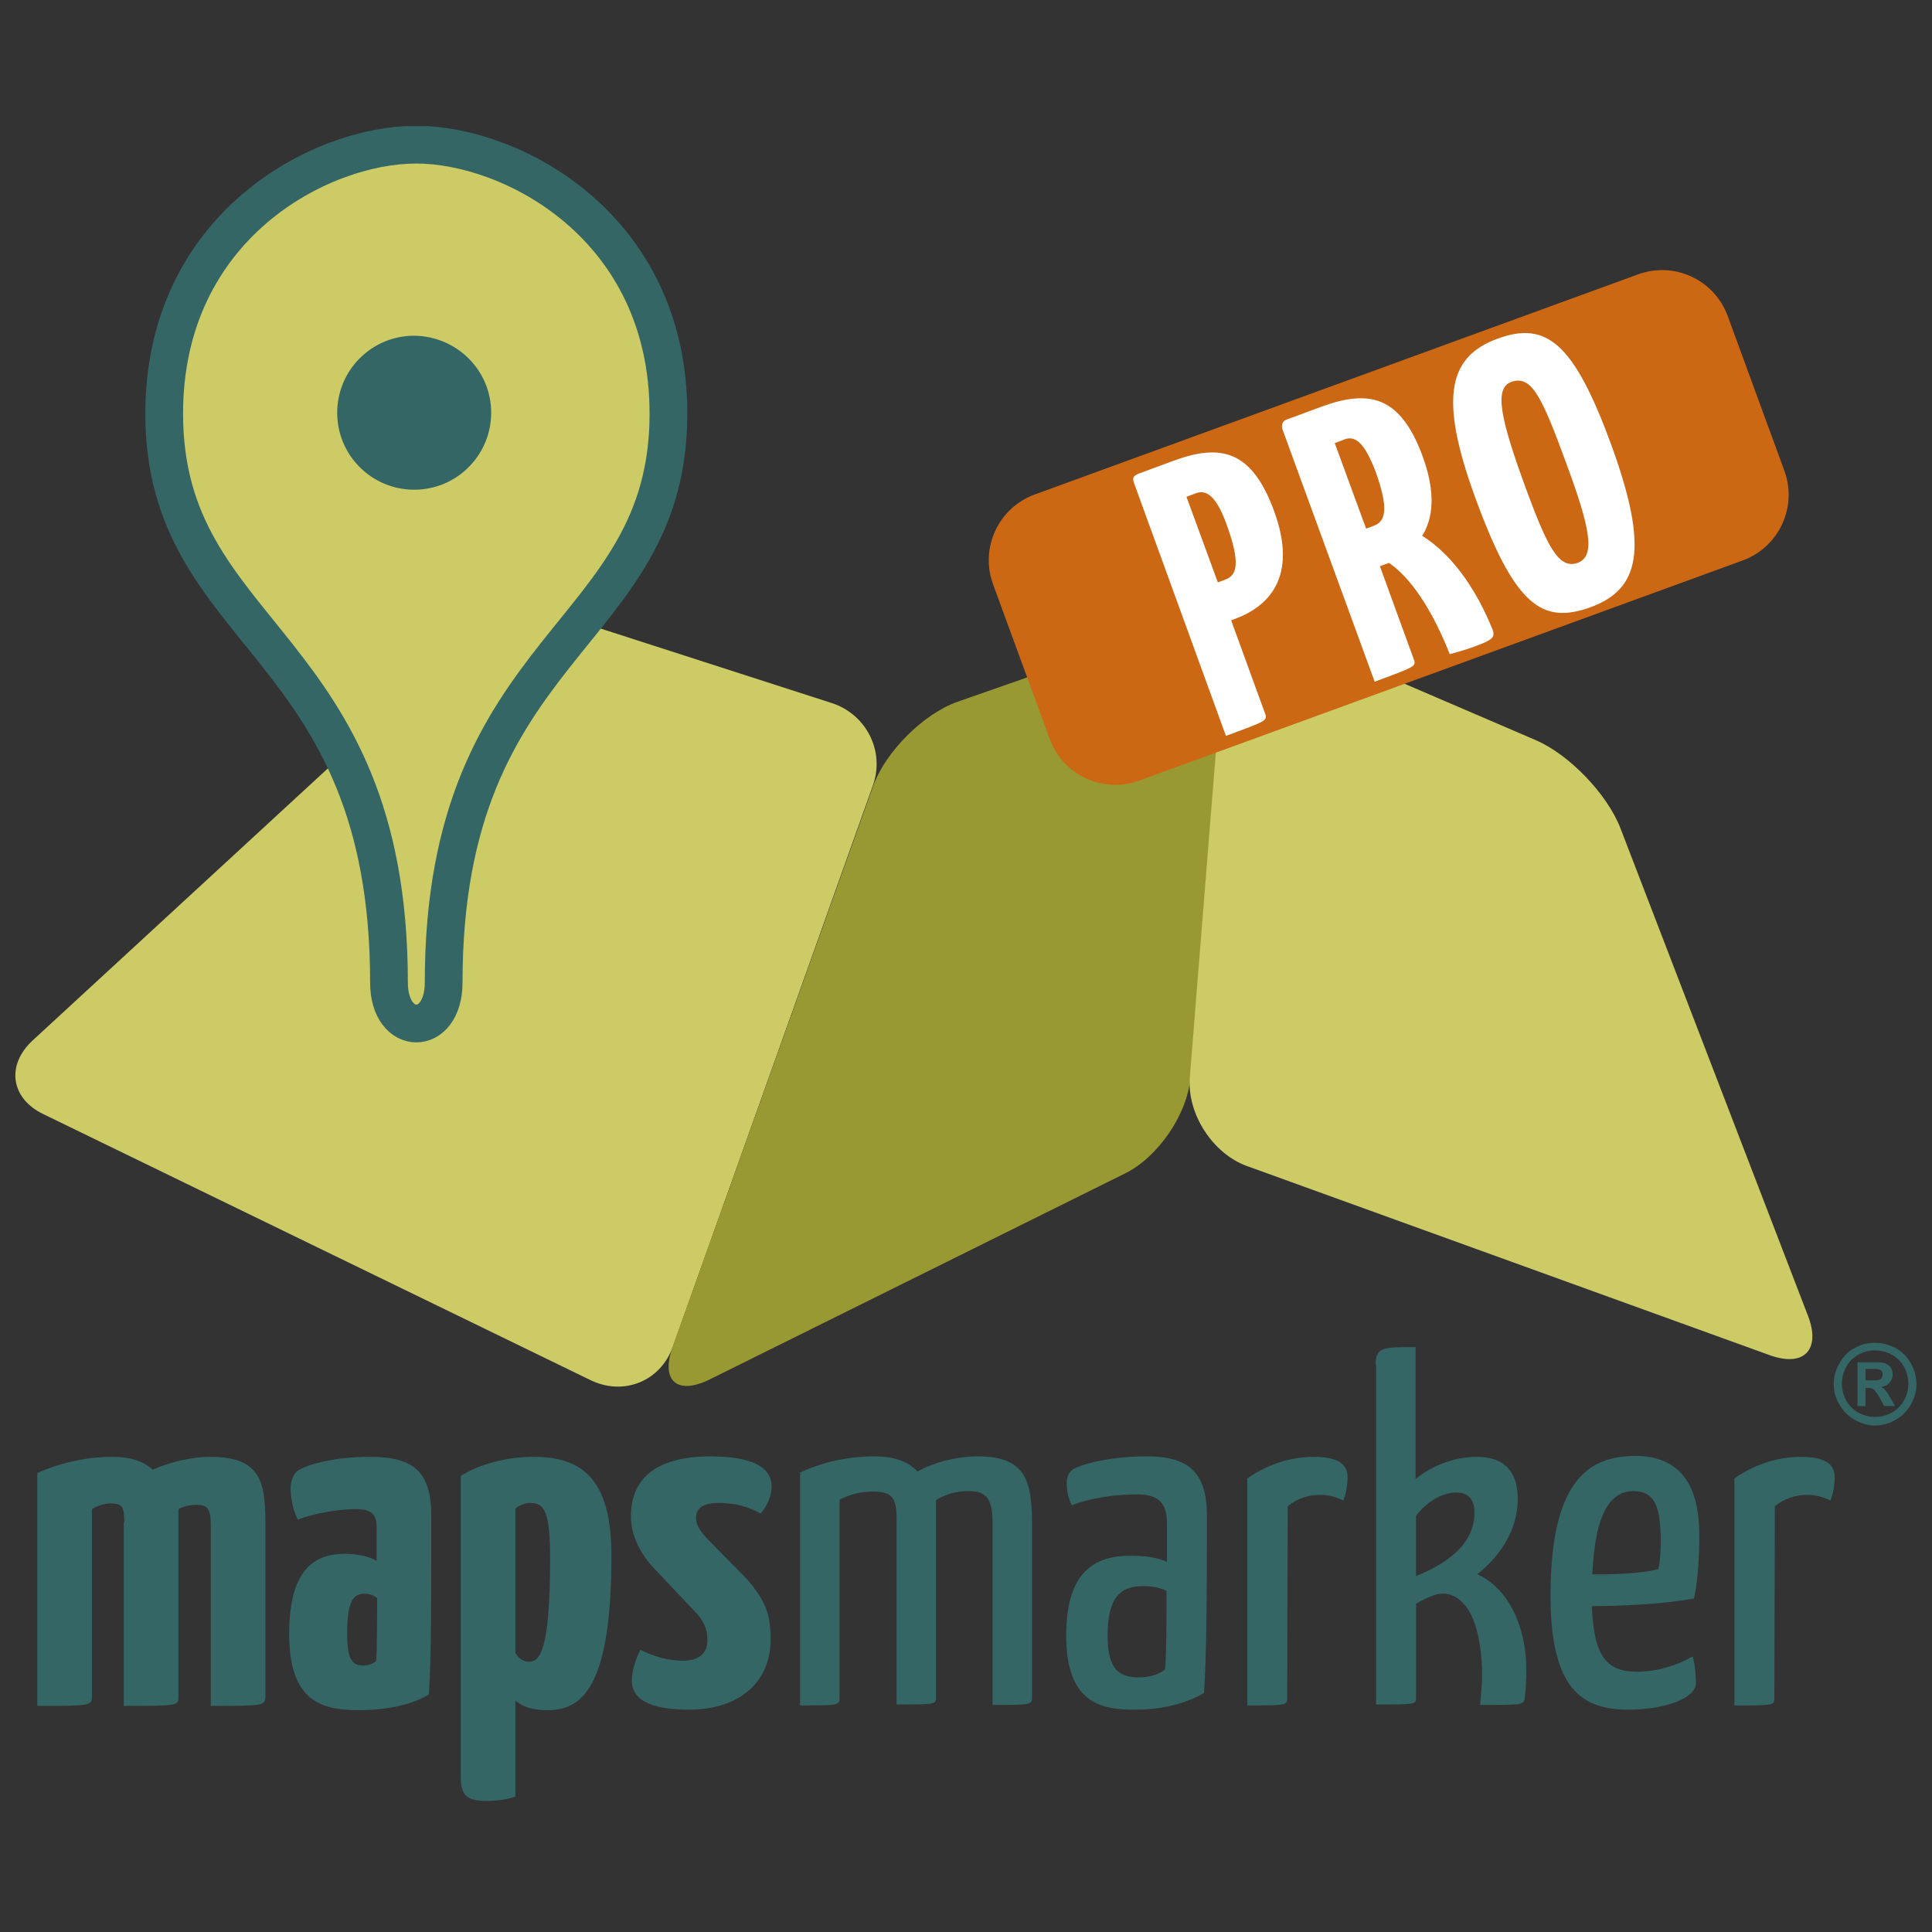
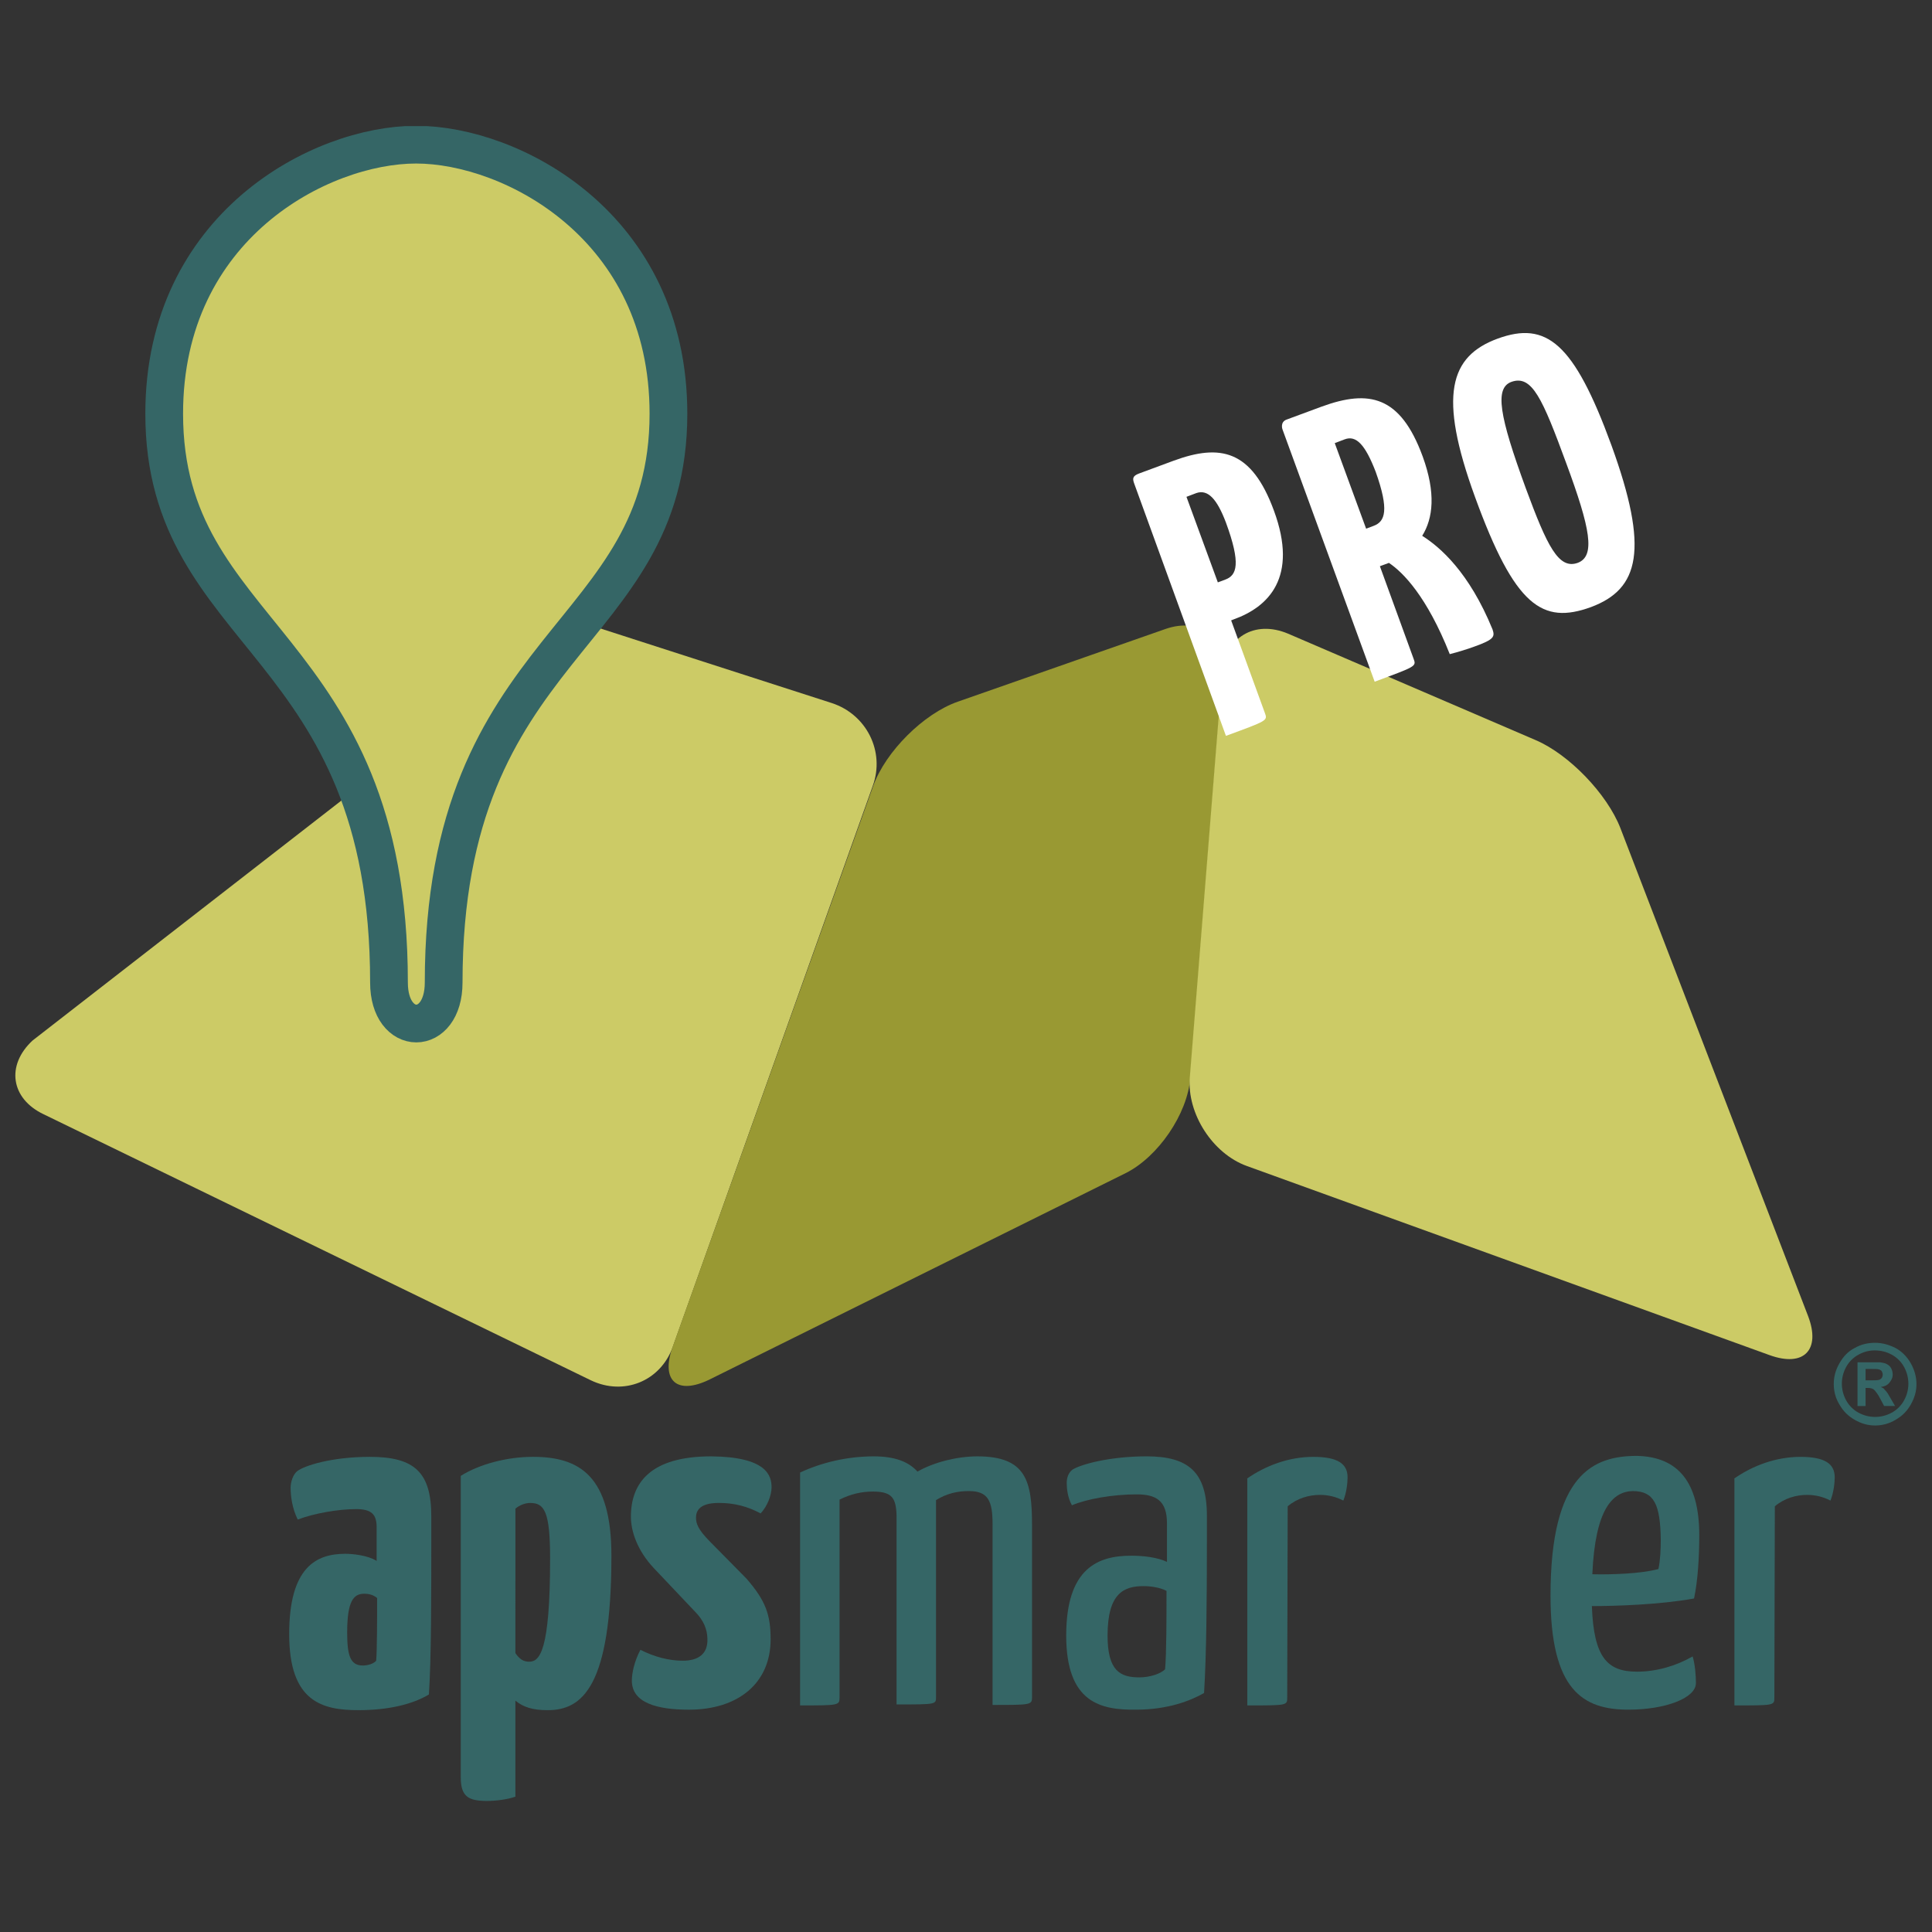
<svg xmlns="http://www.w3.org/2000/svg" xmlns:xlink="http://www.w3.org/1999/xlink" version="1.1" id="Ebene_1" x="0px" y="0px" width="256px" height="256px" viewBox="0 0 256 256" enable-background="new 0 0 256 256" xml:space="preserve">
  <rect x="0" y="0" width="256" height="256" fill="#333333" stroke="none" />
  <g>
    <g>
      <g>
        <g>
          <defs>
            <rect id="SVGID_1_" x="2.046" y="16.714" width="251.896" height="221.981" />
          </defs>
          <clipPath id="SVGID_2_">
            <use xlink:href="#SVGID_1_" overflow="visible" />
          </clipPath>
-           <path clip-path="url(#SVGID_2_)" fill="#CCCB66" d="M76.041,82.143c-4.597-1.447-11.209,0-14.799,3.275L4.313,137.875      c-3.526,3.273-2.896,7.684,1.448,9.761l72.545,35.267c4.345,2.078,9.195,0.125,10.831-4.408l26.513-74.372      c1.638-4.534-0.818-9.446-5.416-10.958L76.041,82.143z" />
+           <path clip-path="url(#SVGID_2_)" fill="#CCCB66" d="M76.041,82.143L4.313,137.875      c-3.526,3.273-2.896,7.684,1.448,9.761l72.545,35.267c4.345,2.078,9.195,0.125,10.831-4.408l26.513-74.372      c1.638-4.534-0.818-9.446-5.416-10.958L76.041,82.143z" />
        </g>
      </g>
    </g>
    <g>
      <g>
        <g>
          <defs>
            <rect id="SVGID_3_" x="2.046" y="16.714" width="251.896" height="221.981" />
          </defs>
          <clipPath id="SVGID_4_">
            <use xlink:href="#SVGID_3_" overflow="visible" />
          </clipPath>
          <path clip-path="url(#SVGID_4_)" fill="#999933" d="M89.139,178.432c-1.637,4.533,0.567,6.485,4.912,4.344l55.104-27.33      c4.283-2.141,8.186-7.81,8.563-12.596L162,89.196c0.377-4.786-3.021-7.43-7.559-5.856l-27.519,9.634      c-4.534,1.574-9.572,6.612-11.21,11.146L89.139,178.432z" />
        </g>
      </g>
    </g>
    <g>
      <g>
        <g>
          <defs>
            <rect id="SVGID_5_" x="2.046" y="16.714" width="251.896" height="221.981" />
          </defs>
          <clipPath id="SVGID_6_">
            <use xlink:href="#SVGID_5_" overflow="visible" />
          </clipPath>
          <path clip-path="url(#SVGID_6_)" fill="#CCCB66" d="M161.938,89.259c0.377-4.786,4.28-7.179,8.752-5.289L203.5,98.076      c4.407,1.889,9.445,7.116,11.21,11.65l24.876,64.674c1.699,4.471-0.566,6.802-5.102,5.164l-69.271-25.063      c-4.533-1.639-7.936-6.929-7.559-11.715L161.938,89.259z" />
        </g>
      </g>
    </g>
    <g>
      <g>
        <g>
          <defs>
            <rect id="SVGID_7_" x="2.046" y="16.714" width="251.896" height="221.981" />
          </defs>
          <clipPath id="SVGID_8_">
            <use xlink:href="#SVGID_7_" overflow="visible" />
          </clipPath>
-           <path clip-path="url(#SVGID_8_)" fill="#356666" d="M16.468,201.729c0-2.14-0.315-2.519-1.827-2.519      c-0.818,0-1.763,0.315-2.457,0.757v24.748c0,1.322-0.189,1.322-7.241,1.322V195.18c2.456-1.132,6.109-2.141,9.949-2.141      c2.33,0,4.093,0.566,5.353,1.701c2.267-1.008,5.1-1.701,7.619-1.701c6.612,0,7.305,3.213,7.305,8.816v22.858      c0,1.323-0.252,1.323-7.241,1.323v-23.993c0-2.017-0.379-2.646-1.89-2.646c-0.882,0-1.7,0.189-2.394,0.567v24.747      c0,1.323,0.126,1.323-7.242,1.323V201.73L16.468,201.729L16.468,201.729z" />
        </g>
      </g>
    </g>
    <g>
      <g>
        <g>
          <defs>
            <rect id="SVGID_9_" x="2.046" y="16.714" width="251.896" height="221.981" />
          </defs>
          <clipPath id="SVGID_10_">
            <use xlink:href="#SVGID_9_" overflow="visible" />
          </clipPath>
          <path clip-path="url(#SVGID_10_)" fill="#356666" d="M48.269,211.177c-1.448,0-2.267,1.007-2.267,5.163      c0,3.086,0.441,4.348,2.079,4.348c0.565,0,1.385-0.189,1.763-0.631c0.126-1.447,0.126-5.604,0.126-8.312      C49.465,211.302,48.773,211.177,48.269,211.177 M39.39,194.93c0.882-0.691,4.47-1.89,9.635-1.89c5.92,0,8.123,2.079,8.123,7.872      v3.021c0,7.432,0,15.871-0.315,20.594c-2.203,1.322-5.415,2.078-9.319,2.078c-4.786,0-9.195-1.071-9.195-10.076      c0-8.879,3.589-10.643,7.431-10.643c0.944,0,2.96,0.189,4.157,0.943v-4.471c0-1.7-0.693-2.393-2.708-2.393      c-2.394,0-5.604,0.566-7.746,1.385c-0.756-1.511-0.944-3.147-0.944-4.218C38.508,196.378,38.823,195.371,39.39,194.93" />
        </g>
      </g>
    </g>
    <g>
      <g>
        <g>
          <defs>
            <rect id="SVGID_11_" x="2.046" y="16.714" width="251.896" height="221.981" />
          </defs>
          <clipPath id="SVGID_12_">
            <use xlink:href="#SVGID_11_" overflow="visible" />
          </clipPath>
          <path clip-path="url(#SVGID_12_)" fill="#356666" d="M68.294,219.048c0.566,0.819,1.071,1.136,1.827,1.136      c1.385,0,2.771-1.388,2.771-13.666c0-6.234-0.756-7.369-2.645-7.369c-0.693,0-1.448,0.315-1.953,0.758V219.048L68.294,219.048z       M61.052,195.559c2.518-1.574,6.172-2.52,9.571-2.52c6.172,0,10.392,2.52,10.392,13.1c0,17.317-3.841,20.467-8.438,20.467      c-1.954,0-3.212-0.377-4.283-1.26v12.721c-1.07,0.379-2.582,0.567-3.778,0.567c-2.519,0-3.463-0.629-3.463-3.149L61.052,195.559      L61.052,195.559z" />
        </g>
      </g>
    </g>
    <g>
      <g>
        <g>
          <defs>
            <rect id="SVGID_13_" x="2.046" y="16.714" width="251.896" height="221.981" />
          </defs>
          <clipPath id="SVGID_14_">
            <use xlink:href="#SVGID_13_" overflow="visible" />
          </clipPath>
          <path clip-path="url(#SVGID_14_)" fill="#356666" d="M102.237,197.07c0,1.07-0.567,2.52-1.448,3.465      c-1.763-0.945-3.526-1.389-5.541-1.389c-2.079,0-3.023,0.693-3.023,1.953c0,0.692,0.189,1.512,1.89,3.211l4.785,4.852      c2.582,2.958,3.212,4.848,3.212,8.061c0,5.793-4.282,9.319-10.831,9.319c-4.157,0-7.556-0.883-7.556-3.841      c0-1.01,0.314-2.52,1.133-4.096c1.827,0.945,3.841,1.449,5.605,1.449c2.267,0,3.275-1.07,3.275-2.707      c0-0.883-0.127-2.143-1.448-3.59l-5.605-5.92c-2.268-2.393-3.086-4.975-3.086-6.863c0-4.533,2.645-7.998,10.642-7.998      C101.544,193.04,102.237,195.496,102.237,197.07" />
        </g>
      </g>
    </g>
    <g>
      <g>
        <g>
          <defs>
            <rect id="SVGID_15_" x="2.046" y="16.714" width="251.896" height="221.981" />
          </defs>
          <clipPath id="SVGID_16_">
            <use xlink:href="#SVGID_15_" overflow="visible" />
          </clipPath>
          <path clip-path="url(#SVGID_16_)" fill="#356666" d="M118.8,200.85c-0.063-2.33-0.568-3.211-3.149-3.211      c-1.448,0-2.897,0.313-4.408,1.069v26.26c0,1.009-0.188,1.009-5.227,1.009V195.12c2.834-1.324,6.235-2.144,9.762-2.144      c2.77,0,4.597,0.692,5.793,2.016c2.204-1.258,5.29-2.016,7.934-2.016c6.486,0,7.244,3.274,7.244,9.133v22.797      c0,1.007-0.19,1.007-5.228,1.007v-23.931c0-3.086-0.566-4.407-3.148-4.407c-1.512,0-2.897,0.313-4.346,1.196v26.07      c0,1.008,0.063,1.008-5.227,1.008V200.85L118.8,200.85z" />
        </g>
      </g>
    </g>
    <g>
      <g>
        <g>
          <defs>
            <rect id="SVGID_17_" x="2.046" y="16.714" width="251.896" height="221.981" />
          </defs>
          <clipPath id="SVGID_18_">
            <use xlink:href="#SVGID_17_" overflow="visible" />
          </clipPath>
          <path clip-path="url(#SVGID_18_)" fill="#356666" d="M151.546,210.169c-2.582,0-4.787,0.881-4.787,6.549      c0,4.724,1.702,5.542,4.22,5.542c1.449,0,2.834-0.504,3.402-1.07c0.188-2.142,0.188-6.928,0.188-10.391      C153.75,210.357,152.49,210.169,151.546,210.169 M142.1,194.74c1.072-0.693,4.914-1.766,9.823-1.766      c5.543,0,7.998,2.08,7.998,7.873v3.4c0,7.432-0.062,15.177-0.378,20.089c-1.764,1.009-4.784,2.204-9.005,2.204      c-4.724,0.063-9.259-0.943-9.259-9.824c0-9.006,4.281-10.578,8.629-10.578c1.447,0,3.398,0.188,4.722,0.818v-5.102      c0-3.021-1.448-3.842-4.03-3.842c-3.211,0-6.675,0.631-8.563,1.448c-0.565-1.007-0.69-2.204-0.69-2.96      C141.344,195.874,141.533,195.182,142.1,194.74" />
        </g>
      </g>
    </g>
    <g>
      <g>
        <g>
          <defs>
            <rect id="SVGID_19_" x="2.046" y="16.714" width="251.896" height="221.981" />
          </defs>
          <clipPath id="SVGID_20_">
            <use xlink:href="#SVGID_19_" overflow="visible" />
          </clipPath>
          <path clip-path="url(#SVGID_20_)" fill="#356666" d="M165.212,195.938c2.521-1.763,5.604-2.896,8.815-2.896      c3.275,0,4.533,0.943,4.533,2.709c0,0.691-0.125,2.014-0.565,3.086c-0.946-0.505-2.017-0.757-3.086-0.757      c-1.448,0-3.022,0.44-4.283,1.512l-0.063,25.378c0,1.008-0.061,1.008-5.289,1.008v-30.039H165.212L165.212,195.938z" />
        </g>
      </g>
    </g>
    <g>
      <g>
        <g>
          <defs>
            <rect id="SVGID_21_" x="2.046" y="16.714" width="251.896" height="221.981" />
          </defs>
          <clipPath id="SVGID_22_">
            <use xlink:href="#SVGID_21_" overflow="visible" />
          </clipPath>
-           <path clip-path="url(#SVGID_22_)" fill="#356666" d="M192.982,197.764c-1.765,0-3.717,1.008-5.354,3.086v7.996      c4.471-1.826,7.745-4.406,7.745-8.438C195.375,198.708,194.557,197.764,192.982,197.764 M182.277,180.887      c0-2.394,0.943-2.394,5.289-2.394v17.508c2.142-1.826,5.289-2.961,8.061-2.961c4.283,0,5.48,2.583,5.48,5.542      c0,5.354-3.778,8.754-5.354,10.014c3.085,1.385,5.856,4.975,6.424,10.895c0.063,0.63,0.063,1.385,0.063,2.141      c0,1.008-0.063,2.143-0.188,3.274c-0.126,1.008-0.126,1.008-5.919,1.008c0.124-1.513,0.251-2.835,0.251-4.156      c0-1.448-0.126-2.646-0.313-3.841c-0.756-5.165-3.149-7.18-5.604-6.675c-1.134,0.251-2.834,1.258-2.834,1.258v12.343      c0,1.008,0.063,1.008-5.289,1.008v-44.964h-0.063v0.001H182.277z" />
        </g>
      </g>
    </g>
    <g>
      <g>
        <g>
          <defs>
            <rect id="SVGID_23_" x="2.046" y="16.714" width="251.896" height="221.981" />
          </defs>
          <clipPath id="SVGID_24_">
            <use xlink:href="#SVGID_23_" overflow="visible" />
          </clipPath>
          <path clip-path="url(#SVGID_24_)" fill="#356666" d="M210.992,208.596c2.455,0.063,6.486-0.063,8.755-0.693      c0.251-1.135,0.313-2.645,0.313-3.903c-0.063-4.659-0.881-6.424-3.717-6.424C213.7,197.639,211.372,199.904,210.992,208.596       M225.162,203.432c0,2.832-0.189,6.045-0.693,8.375c-4.471,0.818-10.39,1.008-13.539,1.008c0.252,6.863,2.078,8.689,5.982,8.689      c2.582,0,5.164-0.756,7.367-2.015c0.314,0.944,0.439,2.519,0.439,3.526c0,2.014-4.092,3.525-8.939,3.525      c-5.982,0-10.328-2.52-10.328-15.113c0-16.185,5.729-18.514,11.461-18.514C222.393,193.04,225.162,196.439,225.162,203.432" />
        </g>
      </g>
    </g>
    <g>
      <g>
        <g>
          <defs>
            <rect id="SVGID_25_" x="2.046" y="16.714" width="251.896" height="221.981" />
          </defs>
          <clipPath id="SVGID_26_">
            <use xlink:href="#SVGID_25_" overflow="visible" />
          </clipPath>
          <path clip-path="url(#SVGID_26_)" fill="#356666" d="M229.758,195.938c2.521-1.763,5.605-2.896,8.817-2.896      c3.274,0,4.534,0.943,4.534,2.709c0,0.691-0.127,2.014-0.567,3.086c-0.944-0.505-2.015-0.757-3.086-0.757      c-1.448,0-3.021,0.44-4.281,1.512l-0.063,25.378c0,1.008-0.063,1.008-5.291,1.008v-30.039H229.758L229.758,195.938z" />
        </g>
      </g>
    </g>
    <g>
      <g>
        <g>
          <defs>
            <rect id="SVGID_27_" x="2.046" y="16.714" width="251.896" height="221.981" />
          </defs>
          <clipPath id="SVGID_28_">
            <use xlink:href="#SVGID_27_" overflow="visible" />
          </clipPath>
          <path clip-path="url(#SVGID_28_)" fill="#CCCB66" d="M55.134,19.168c-12.659,0-33.377,10.77-33.377,35.644      c0,29.976,29.786,29.913,29.786,75.379c0,7.242,7.243,7.242,7.243,0c0-45.468,29.786-45.404,29.786-75.379      C88.571,29.938,67.791,19.168,55.134,19.168" />
        </g>
      </g>
    </g>
    <g>
      <g>
        <g>
          <defs>
            <rect id="SVGID_29_" x="2.046" y="16.714" width="251.896" height="221.981" />
          </defs>
          <clipPath id="SVGID_30_">
            <use xlink:href="#SVGID_29_" overflow="visible" />
          </clipPath>
          <path clip-path="url(#SVGID_30_)" fill="none" stroke="#356666" stroke-width="5" d="M55.134,19.168      c-12.659,0-33.377,10.77-33.377,35.644c0,29.976,29.786,29.913,29.786,75.379c0,7.242,7.243,7.242,7.243,0      c0-45.468,29.786-45.404,29.786-75.379C88.571,29.938,67.791,19.168,55.134,19.168" />
        </g>
      </g>
    </g>
    <g>
      <g>
        <g>
          <defs>
            <rect id="SVGID_31_" x="2.046" y="16.714" width="251.896" height="221.981" />
          </defs>
          <clipPath id="SVGID_32_">
            <use xlink:href="#SVGID_31_" overflow="visible" />
          </clipPath>
-           <path clip-path="url(#SVGID_32_)" fill="#356666" d="M65.083,54.687c0,5.605-4.534,10.202-10.202,10.202      c-5.605,0-10.201-4.534-10.201-10.202c0-5.605,4.533-10.202,10.201-10.202C60.549,44.548,65.083,49.082,65.083,54.687" />
-         </g>
-       </g>
-     </g>
-     <g>
-       <g>
-         <g>
-           <defs>
-             <rect id="SVGID_33_" x="2.046" y="16.714" width="251.896" height="221.981" />
-           </defs>
+         </g>
+       </g>
+     </g>
+     <g>
+       <g>
+         <g>
+           <defs>
+             </defs>
          <clipPath id="SVGID_34_">
            <use xlink:href="#SVGID_33_" overflow="visible" />
          </clipPath>
          <path clip-path="url(#SVGID_34_)" fill="#CC6814" d="M236.436,62.37c1.762,4.786-0.691,10.138-5.543,11.901l-79.914,29.156      c-4.785,1.764-10.138-0.692-11.9-5.542l-7.494-20.466c-1.764-4.786,0.693-10.139,5.541-11.903l79.914-29.156      c4.787-1.763,10.139,0.693,11.902,5.542L236.436,62.37z" />
        </g>
      </g>
    </g>
    <g>
      <g>
        <g>
          <defs>
            <rect id="SVGID_35_" x="2.046" y="16.714" width="251.896" height="221.981" />
          </defs>
          <clipPath id="SVGID_36_">
            <use xlink:href="#SVGID_35_" overflow="visible" />
          </clipPath>
          <path clip-path="url(#SVGID_36_)" fill="#FFFFFF" d="M158.536,65.329l-1.323,0.503l4.157,11.336l1.007-0.377      c1.512-0.567,2.078-2.079,0.063-7.558C161.244,66.084,160.048,64.825,158.536,65.329 M150.287,64.07      c-0.254-0.692-0.189-1.007,0.629-1.323l4.598-1.701c6.172-2.267,10.328-1.449,13.286,6.612      c3.275,8.879-0.756,12.783-5.353,14.421l-0.313,0.125l4.472,12.281c0.377,1.007,0.314,1.007-5.164,3.021L150.287,64.07z" />
        </g>
      </g>
    </g>
    <g>
      <g>
        <g>
          <defs>
            <rect id="SVGID_37_" x="2.046" y="16.714" width="251.896" height="221.981" />
          </defs>
          <clipPath id="SVGID_38_">
            <use xlink:href="#SVGID_37_" overflow="visible" />
          </clipPath>
          <path clip-path="url(#SVGID_38_)" fill="#FFFFFF" d="M178.184,58.213l-1.322,0.503l4.156,11.336l1.008-0.378      c1.51-0.566,2.076-2.078,0.252-7.178C180.891,58.905,179.693,57.646,178.184,58.213 M188.512,60.48      c1.764,4.849,1.387,8.187-0.063,10.518c2.394,1.51,6.232,4.848,9.32,12.404c0.313,0.945,0.252,1.323-2.394,2.268      c-0.883,0.315-2.017,0.692-3.274,1.007c-3.021-7.62-6.172-10.831-8.061-12.091l-1.197,0.441l4.471,12.28      c0.379,1.007,0.254,1.007-5.164,3.023l-12.217-33.439c0,0-0.377-1.007,0.629-1.323l4.599-1.702      C181.396,51.601,185.553,52.419,188.512,60.48" />
        </g>
      </g>
    </g>
    <g>
      <g>
        <g>
          <defs>
            <rect id="SVGID_39_" x="2.046" y="16.714" width="251.896" height="221.981" />
          </defs>
          <clipPath id="SVGID_40_">
            <use xlink:href="#SVGID_39_" overflow="visible" />
          </clipPath>
          <path clip-path="url(#SVGID_40_)" fill="#FFFFFF" d="M209.041,74.586c2.395-0.882,1.701-4.534-1.512-13.224      c-3.147-8.564-4.533-11.714-7.243-10.769c-2.267,0.819-1.636,4.471,1.89,14.106C205.012,72.382,206.521,75.468,209.041,74.586       M198.463,44.863c6.424-2.33,10.074,0.504,15.049,14.106c5.038,13.854,3.717,19.081-2.705,21.475      c-6.425,2.33-10.078-0.063-15.367-14.611C190.527,52.357,192.102,47.194,198.463,44.863" />
        </g>
      </g>
    </g>
    <g>
      <g>
        <g>
          <defs>
            <rect id="SVGID_41_" x="2.046" y="16.714" width="251.896" height="221.981" />
          </defs>
          <clipPath id="SVGID_42_">
            <use xlink:href="#SVGID_41_" overflow="visible" />
          </clipPath>
          <path clip-path="url(#SVGID_42_)" fill="#356666" d="M247.201,181.391h0.505c0.692,0,1.071,0,1.26,0.063      c0.188,0.064,0.315,0.127,0.38,0.252c0.062,0.126,0.123,0.252,0.123,0.441c0,0.188-0.063,0.314-0.123,0.439      c-0.128,0.126-0.255,0.252-0.38,0.252c-0.188,0.063-0.567,0.063-1.26,0.063h-0.505V181.391z M247.201,186.302v-2.392h0.316      c0.313,0,0.629,0.063,0.817,0.251s0.505,0.567,0.817,1.196l0.506,0.943h1.447l-0.692-1.195c-0.251-0.44-0.377-0.629-0.438-0.691      c-0.191-0.189-0.315-0.379-0.379-0.441c-0.127-0.063-0.252-0.125-0.378-0.188c0.505-0.063,0.882-0.253,1.134-0.567      c0.254-0.313,0.44-0.63,0.44-1.069c0-0.316-0.063-0.567-0.188-0.819c-0.127-0.252-0.316-0.44-0.567-0.565      c-0.188-0.127-0.505-0.189-0.884-0.253c-0.123,0-0.754,0-1.822,0h-1.197v5.794h1.068V186.302z M250.666,179.501      c0.693,0.378,1.262,0.944,1.639,1.638s0.565,1.448,0.565,2.204c0,0.757-0.188,1.511-0.565,2.204      c-0.377,0.691-0.943,1.26-1.639,1.639c-0.691,0.377-1.448,0.565-2.204,0.565s-1.511-0.188-2.204-0.565      c-0.693-0.379-1.26-0.946-1.638-1.639c-0.377-0.693-0.565-1.447-0.565-2.204s0.188-1.511,0.565-2.204      c0.377-0.691,0.944-1.26,1.638-1.638c0.693-0.379,1.387-0.565,2.141-0.565C249.218,178.936,249.975,179.122,250.666,179.501       M245.754,178.618c-0.881,0.442-1.511,1.134-2.016,2.017c-0.506,0.883-0.756,1.764-0.756,2.77c0,0.945,0.25,1.891,0.756,2.71      c0.505,0.882,1.135,1.511,2.016,2.016c0.883,0.504,1.764,0.755,2.708,0.755s1.888-0.251,2.708-0.755      c0.881-0.505,1.512-1.134,2.016-2.016c0.502-0.882,0.756-1.765,0.756-2.71c0-0.942-0.254-1.887-0.756-2.77      c-0.504-0.883-1.197-1.572-2.016-2.017c-0.883-0.438-1.764-0.691-2.708-0.691S246.637,178.115,245.754,178.618" />
        </g>
      </g>
    </g>
  </g>
  <line fill="none" x1="0" y1="0" x2="256" y2="0" />
  <line fill="none" x1="256" y1="0" x2="256" y2="256" />
  <line fill="none" x1="256" y1="256" x2="0" y2="256" />
  <line fill="none" x1="0" y1="256" x2="0" y2="0" />
</svg>